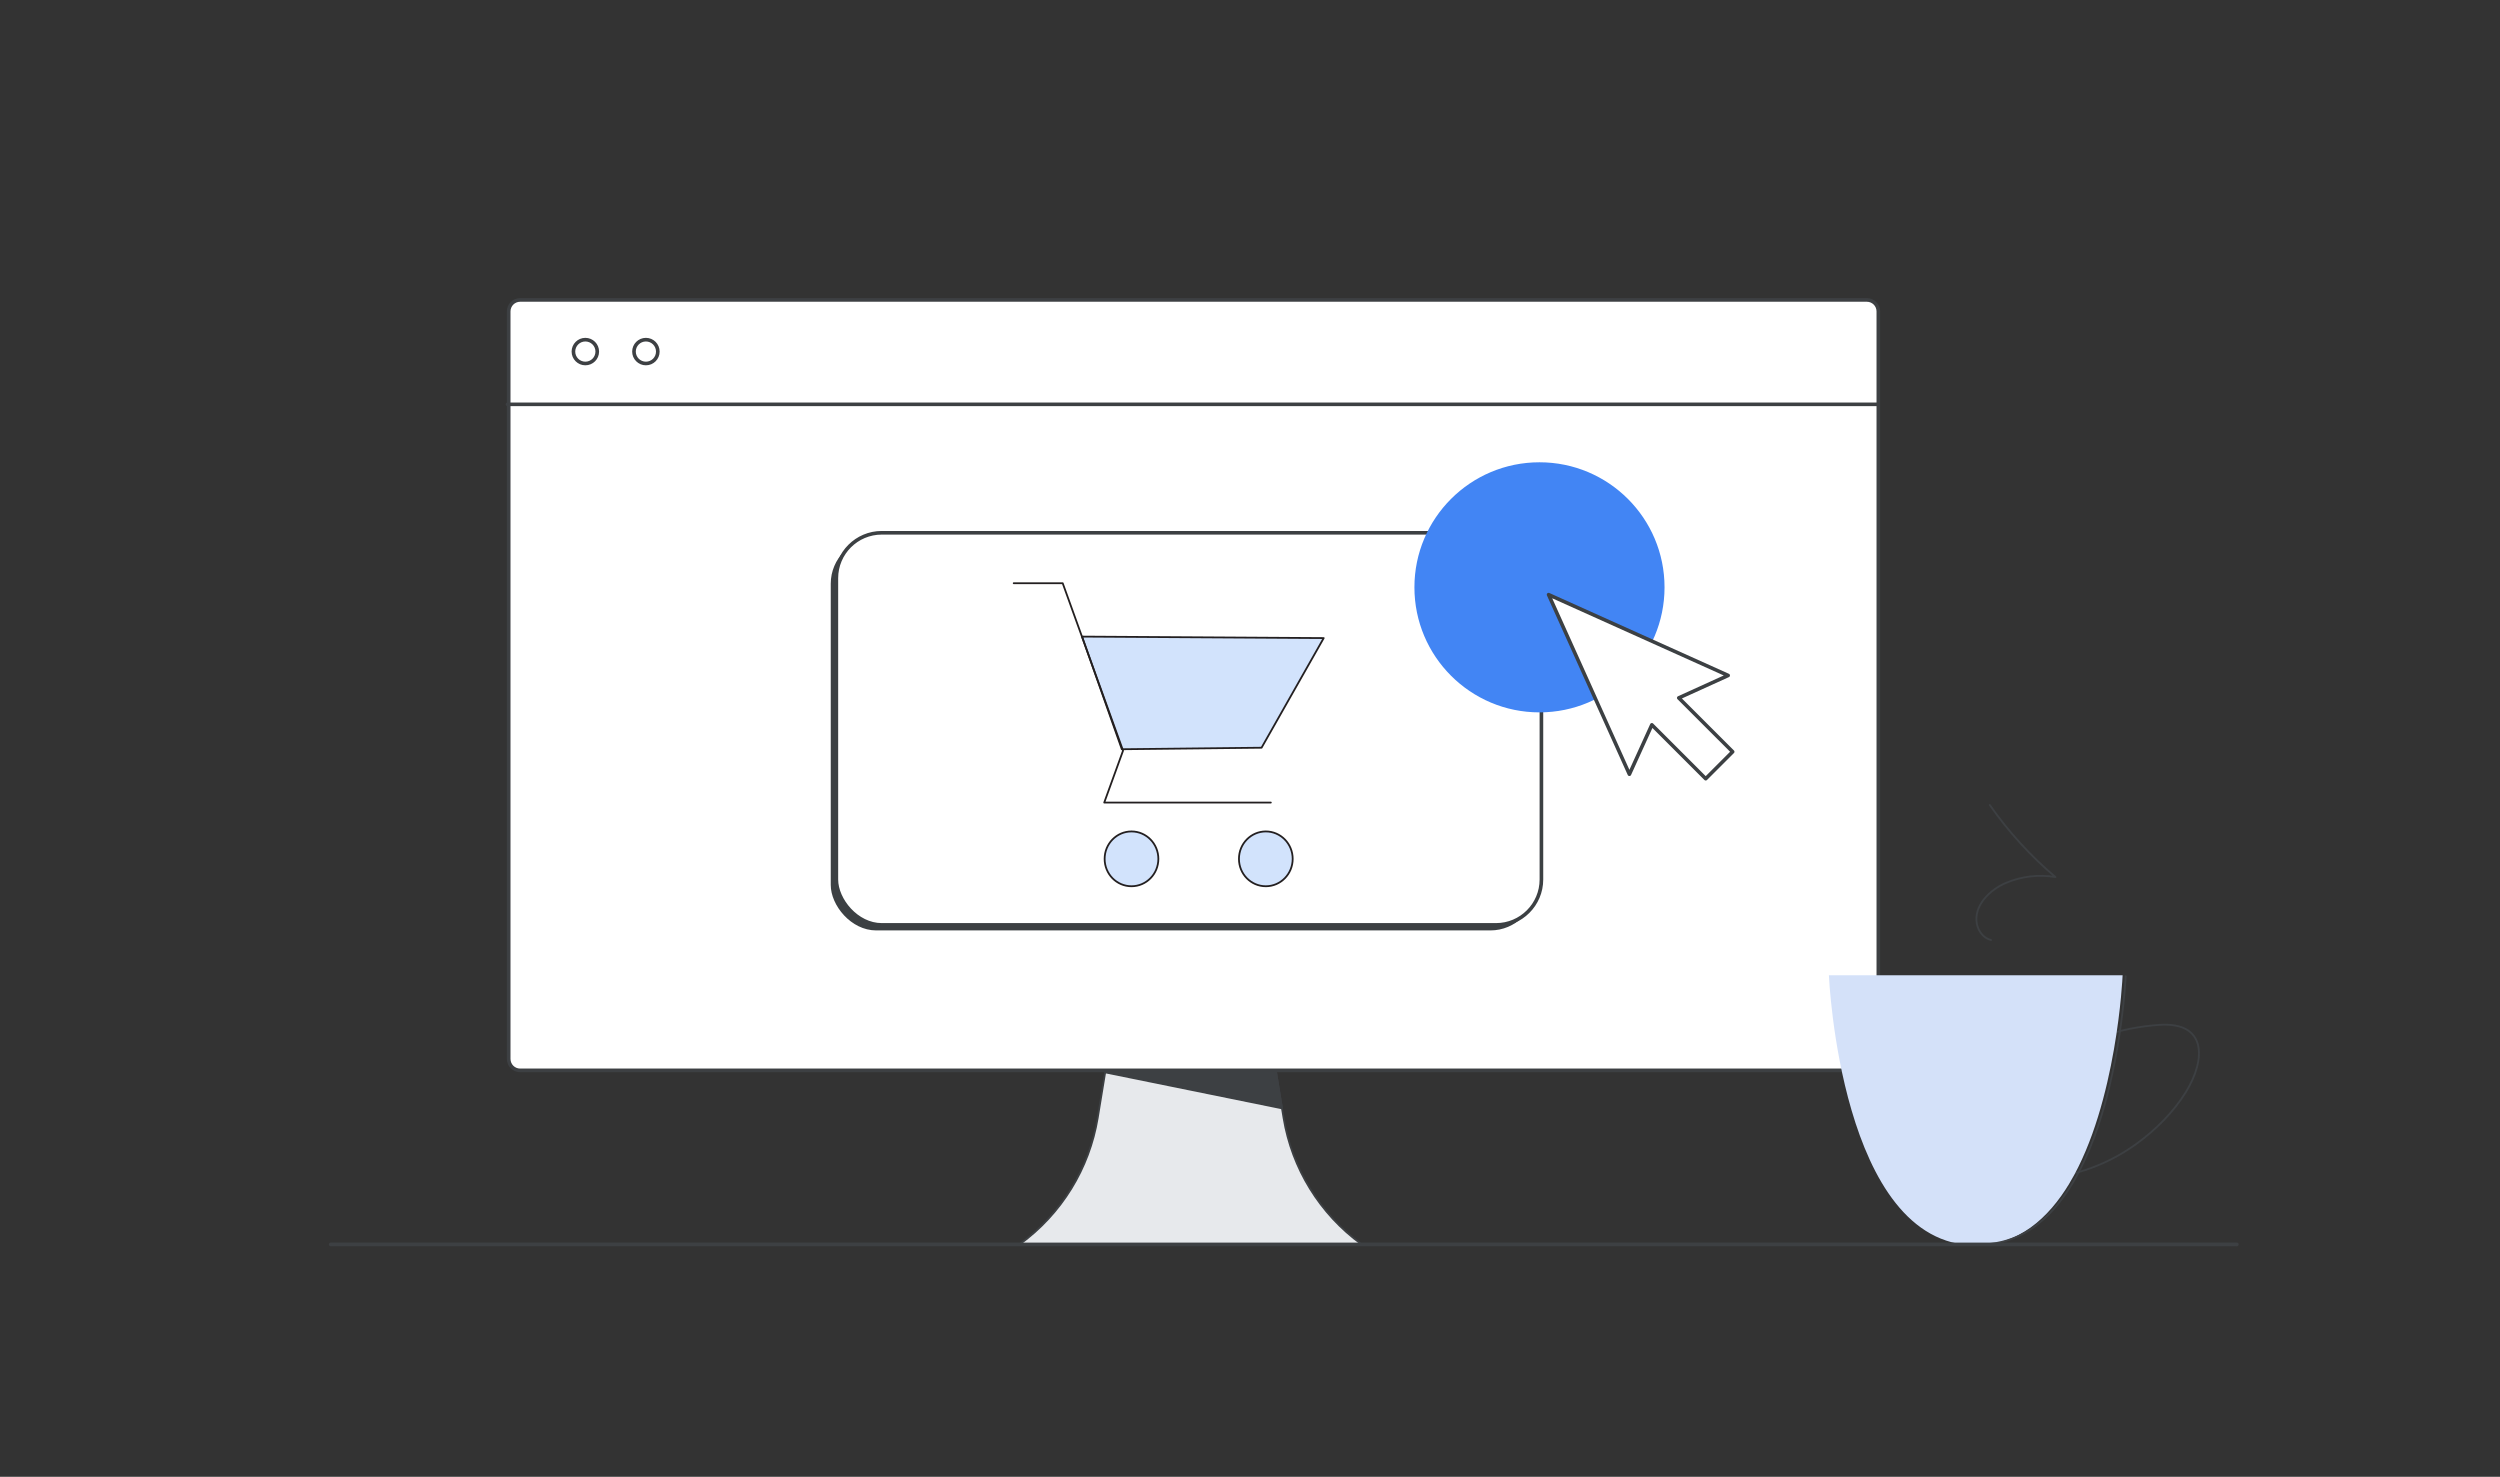
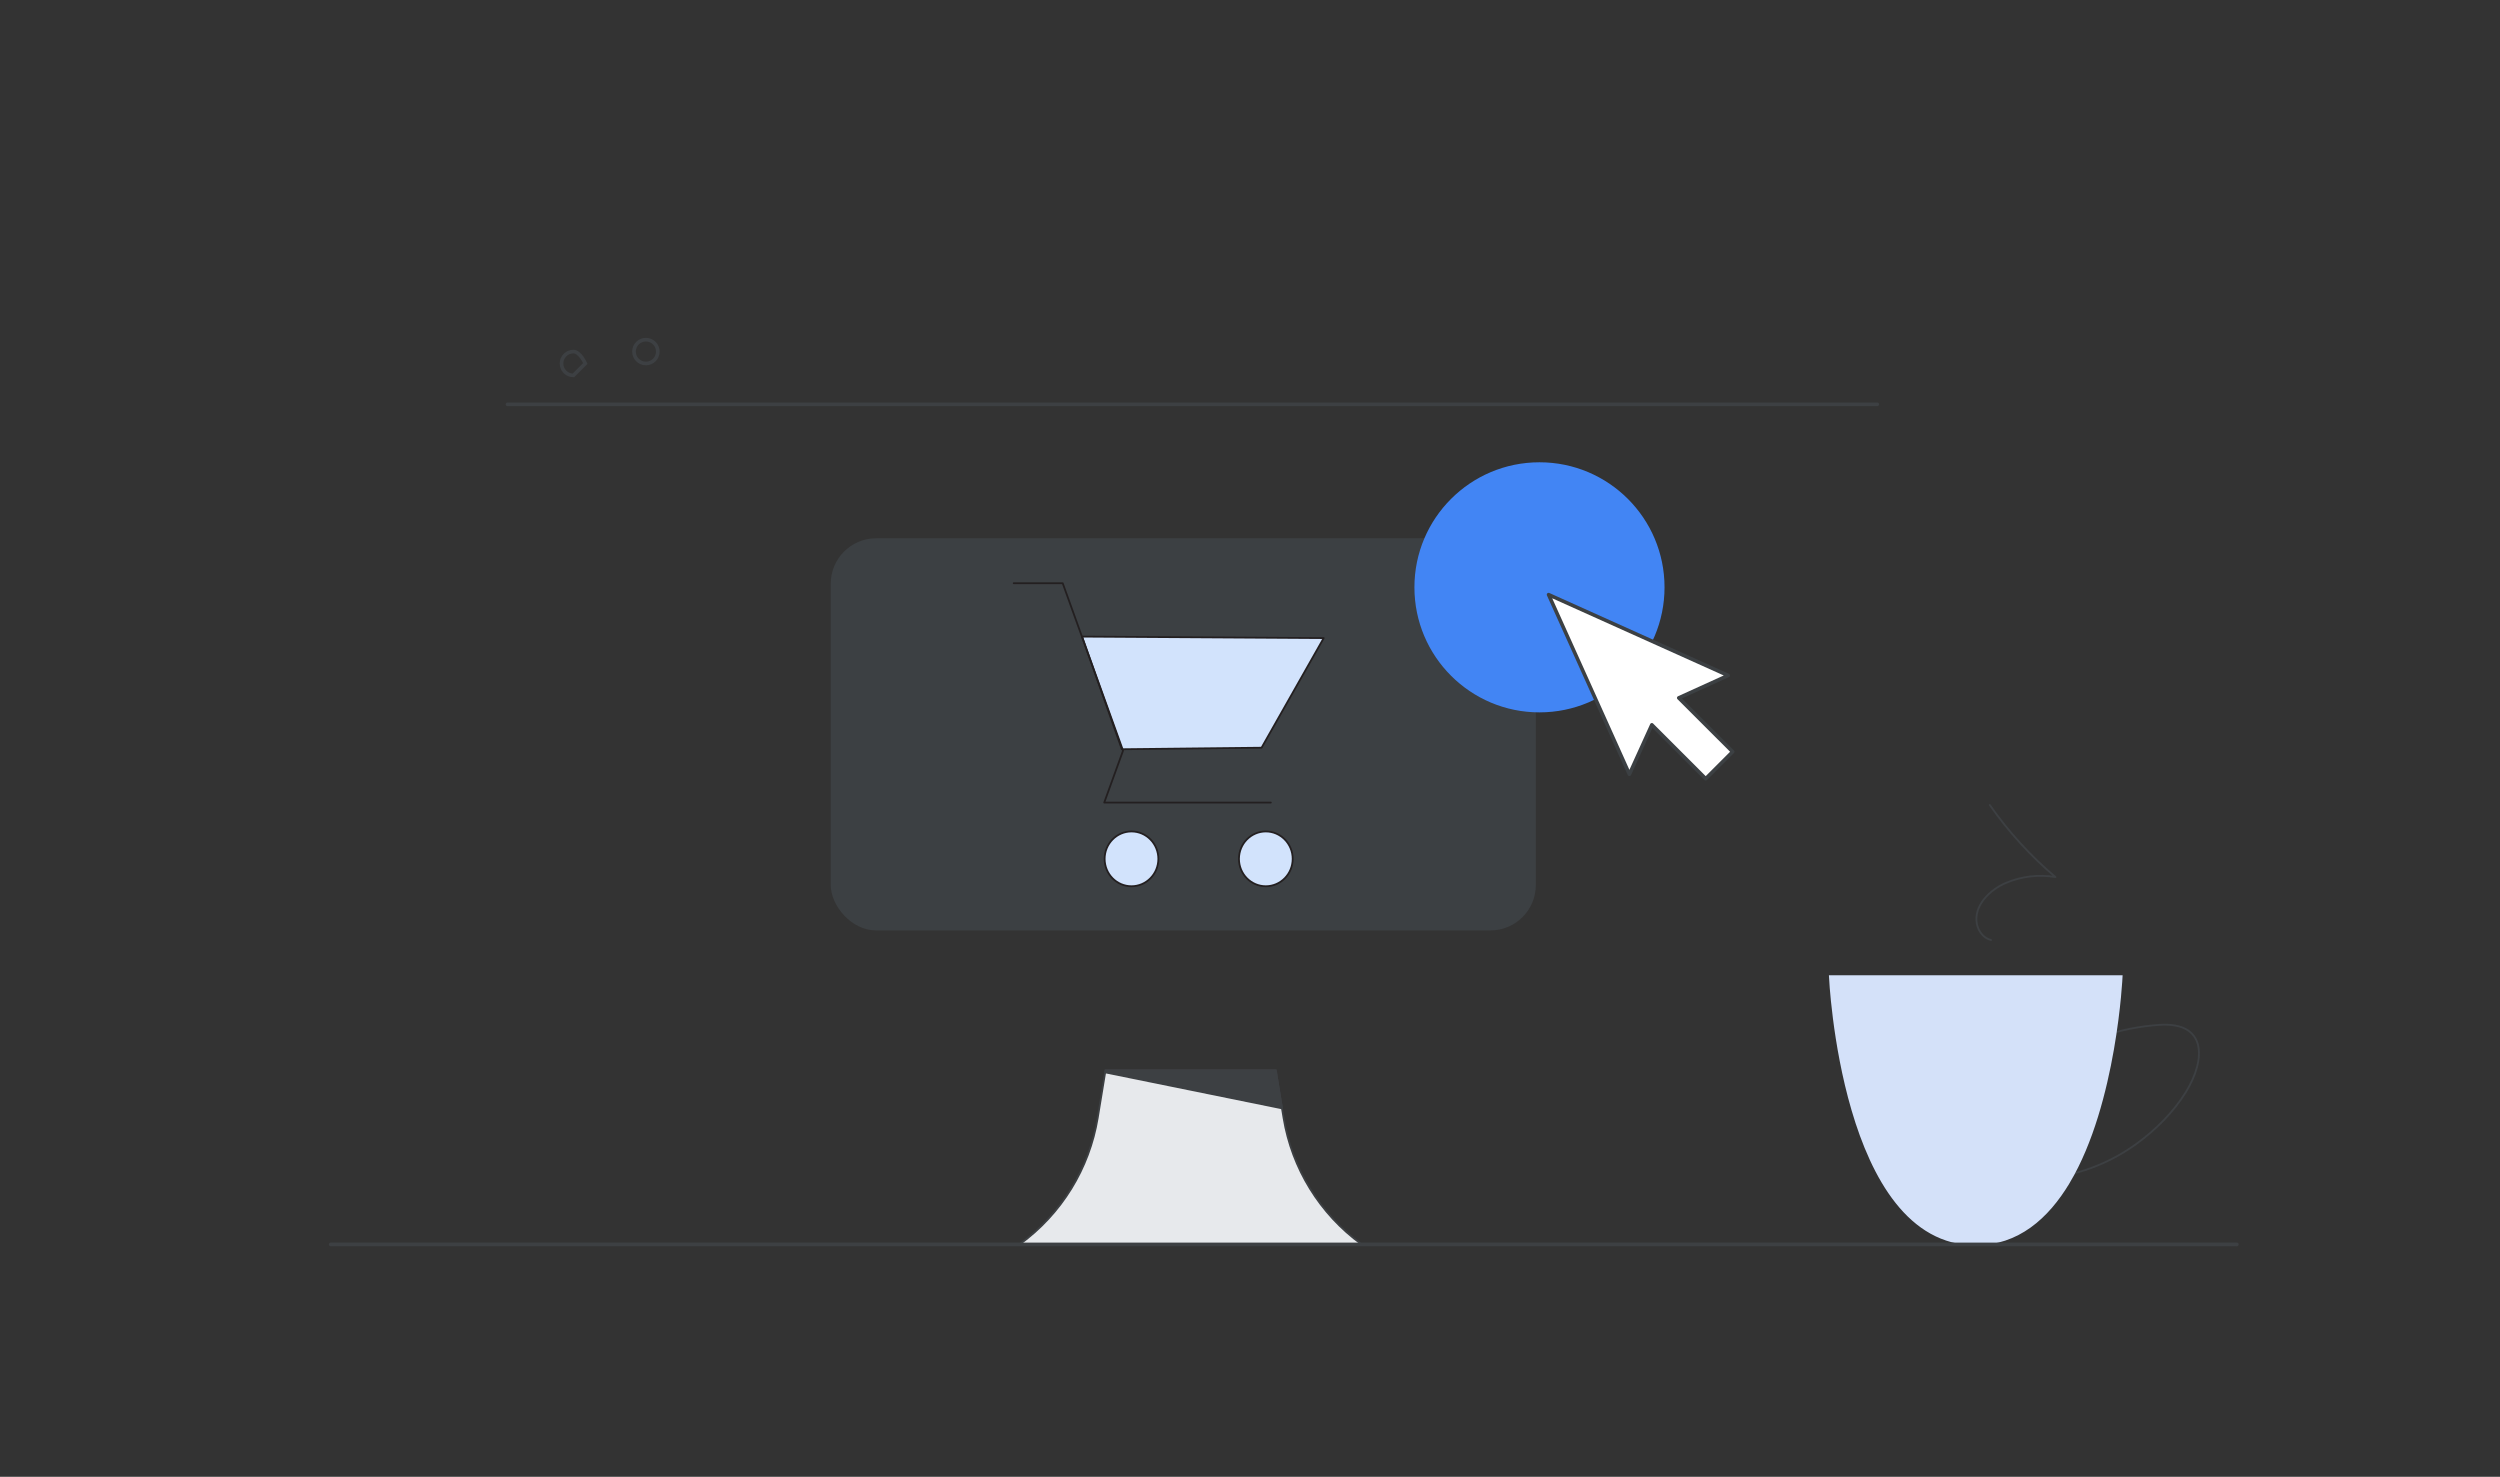
<svg xmlns="http://www.w3.org/2000/svg" id="Icon_2" data-name="Icon 2" viewBox="0 0 1378 814">
  <rect x="0" y="0" width="1378" height="814" fill="#333333" stroke="none" />
  <defs>
    <style>
      .cls-1 {
        fill: #3d4043;
      }

      .cls-1, .cls-2, .cls-3, .cls-4, .cls-5, .cls-6 {
        stroke-linecap: round;
        stroke-linejoin: round;
      }

      .cls-1, .cls-4, .cls-7, .cls-8, .cls-6, .cls-9 {
        stroke: #3d4043;
      }

      .cls-2 {
        fill: #d2e3fc;
      }

      .cls-2, .cls-3 {
        stroke: #231f20;
      }

      .cls-3, .cls-4, .cls-6, .cls-9 {
        fill: none;
      }

      .cls-10 {
        fill: #3c4043;
      }

      .cls-11, .cls-7, .cls-5 {
        fill: #fff;
      }

      .cls-11, .cls-7, .cls-5, .cls-6, .cls-9 {
        stroke-width: 2px;
      }

      .cls-11, .cls-7, .cls-8, .cls-12, .cls-9 {
        stroke-miterlimit: 10;
      }

      .cls-11, .cls-5 {
        stroke: #3c4043;
      }

      .cls-8 {
        fill: #e7e9ec;
      }

      .cls-12 {
        fill: #d4e1f9;
        stroke: #d4e1f9;
      }

      .cls-13 {
        fill: #4285f4;
        fill-rule: evenodd;
      }
    </style>
  </defs>
  <g>
-     <path class="cls-7" d="m1029.05,589.99H286.68c-3.46,0-6.29-2.83-6.29-6.29V171.62c0-3.46,2.83-6.29,6.29-6.29h742.37c3.46,0,6.29,2.83,6.29,6.29v412.08c0,3.46-2.8,6.29-6.29,6.29Z" />
    <path class="cls-8" d="m750.38,685.78h-188.2c22.87-16.64,38.28-41.62,42.87-69.52l4.31-26.27h93.83l4.31,26.27c4.59,27.9,20.01,52.88,42.87,69.52Z" />
    <path class="cls-1" d="m706.62,610.91l-97.42-19.82.19-1.1h93.8l3.4,20.7.03.22Z" />
    <path class="cls-4" d="m1128.66,587.51c17.09-13.87,39.73-21.11,61.53-22.59,26.33-1.82,25.72,19.09,14.72,36.93-6.93,11.26-16.77,21.01-27.43,28.72-17.15,12.43-38.25,19.63-59.53,19.09" />
    <path class="cls-12" d="m1140.47,651.64c25.93-43.69,28.99-113.56,28.99-113.56h-160.84s6.5,147.84,80.4,147.84c23.13,0,39.64-14.44,51.45-34.29Z" />
-     <path class="cls-4" d="m1171.68,538.09s-1.91,43.13-15.27,82.79c-11.4,33.78-31.12,65.05-65.13,65.05" />
    <path class="cls-4" d="m1097.48,518.14c-4.09-.94-7.05-4.81-7.83-8.93-1.89-9.85,6.92-18.72,16.17-22.62,8.52-3.59,18.06-4.69,27.15-3.15-13.71-11.61-25.92-24.98-36.21-39.73" />
    <path class="cls-6" d="m182.31,685.93h1050.64" />
  </g>
  <g>
    <g>
      <rect class="cls-10" x="457.91" y="296.71" width="388.63" height="216.14" rx="25.03" ry="25.03" />
-       <rect class="cls-11" x="461" y="293.67" width="388.63" height="216.14" rx="25.03" ry="25.03" />
      <g>
        <path class="cls-2" d="m596.41,350.89l133.22.82-34.26,60.43-77.02.84-21.94-62.09Z" />
        <path class="cls-3" d="m558.76,321.47h27l33.27,92.28-10.38,28.62h91.82" />
        <path class="cls-2" d="m623.68,488.5c8.18,0,14.81-6.76,14.81-15.09s-6.63-15.12-14.81-15.12-14.81,6.76-14.81,15.12,6.63,15.09,14.81,15.09Z" />
        <path class="cls-2" d="m697.72,488.5c8.18,0,14.81-6.76,14.81-15.09s-6.63-15.12-14.81-15.12-14.81,6.76-14.81,15.12,6.63,15.09,14.81,15.09Z" />
      </g>
    </g>
    <g>
      <path class="cls-13" d="m779.63,323.73c0-38.06,30.86-68.92,68.93-68.92s68.93,30.86,68.93,68.92-30.86,68.93-68.93,68.93-68.93-30.86-68.93-68.93Z" />
      <path class="cls-5" d="m898.13,426.75l12.37-27.22,29.69,29.69,14.85-14.85-29.7-29.69,27.22-12.37-98.98-44.54,44.54,98.98Z" />
    </g>
  </g>
  <g>
    <path class="cls-6" d="m279.76,222.87h754.99" />
-     <path class="cls-9" d="m322.64,200.36c3.63,0,6.57-2.92,6.57-6.57s-2.94-6.57-6.57-6.57-6.57,2.96-6.57,6.57,2.94,6.57,6.57,6.57Z" />
+     <path class="cls-9" d="m322.64,200.36s-2.94-6.57-6.57-6.57-6.57,2.96-6.57,6.57,2.94,6.57,6.57,6.57Z" />
    <path class="cls-9" d="m356.02,200.36c3.63,0,6.57-2.92,6.57-6.57s-2.94-6.57-6.57-6.57-6.57,2.96-6.57,6.57,2.94,6.57,6.57,6.57Z" />
  </g>
</svg>